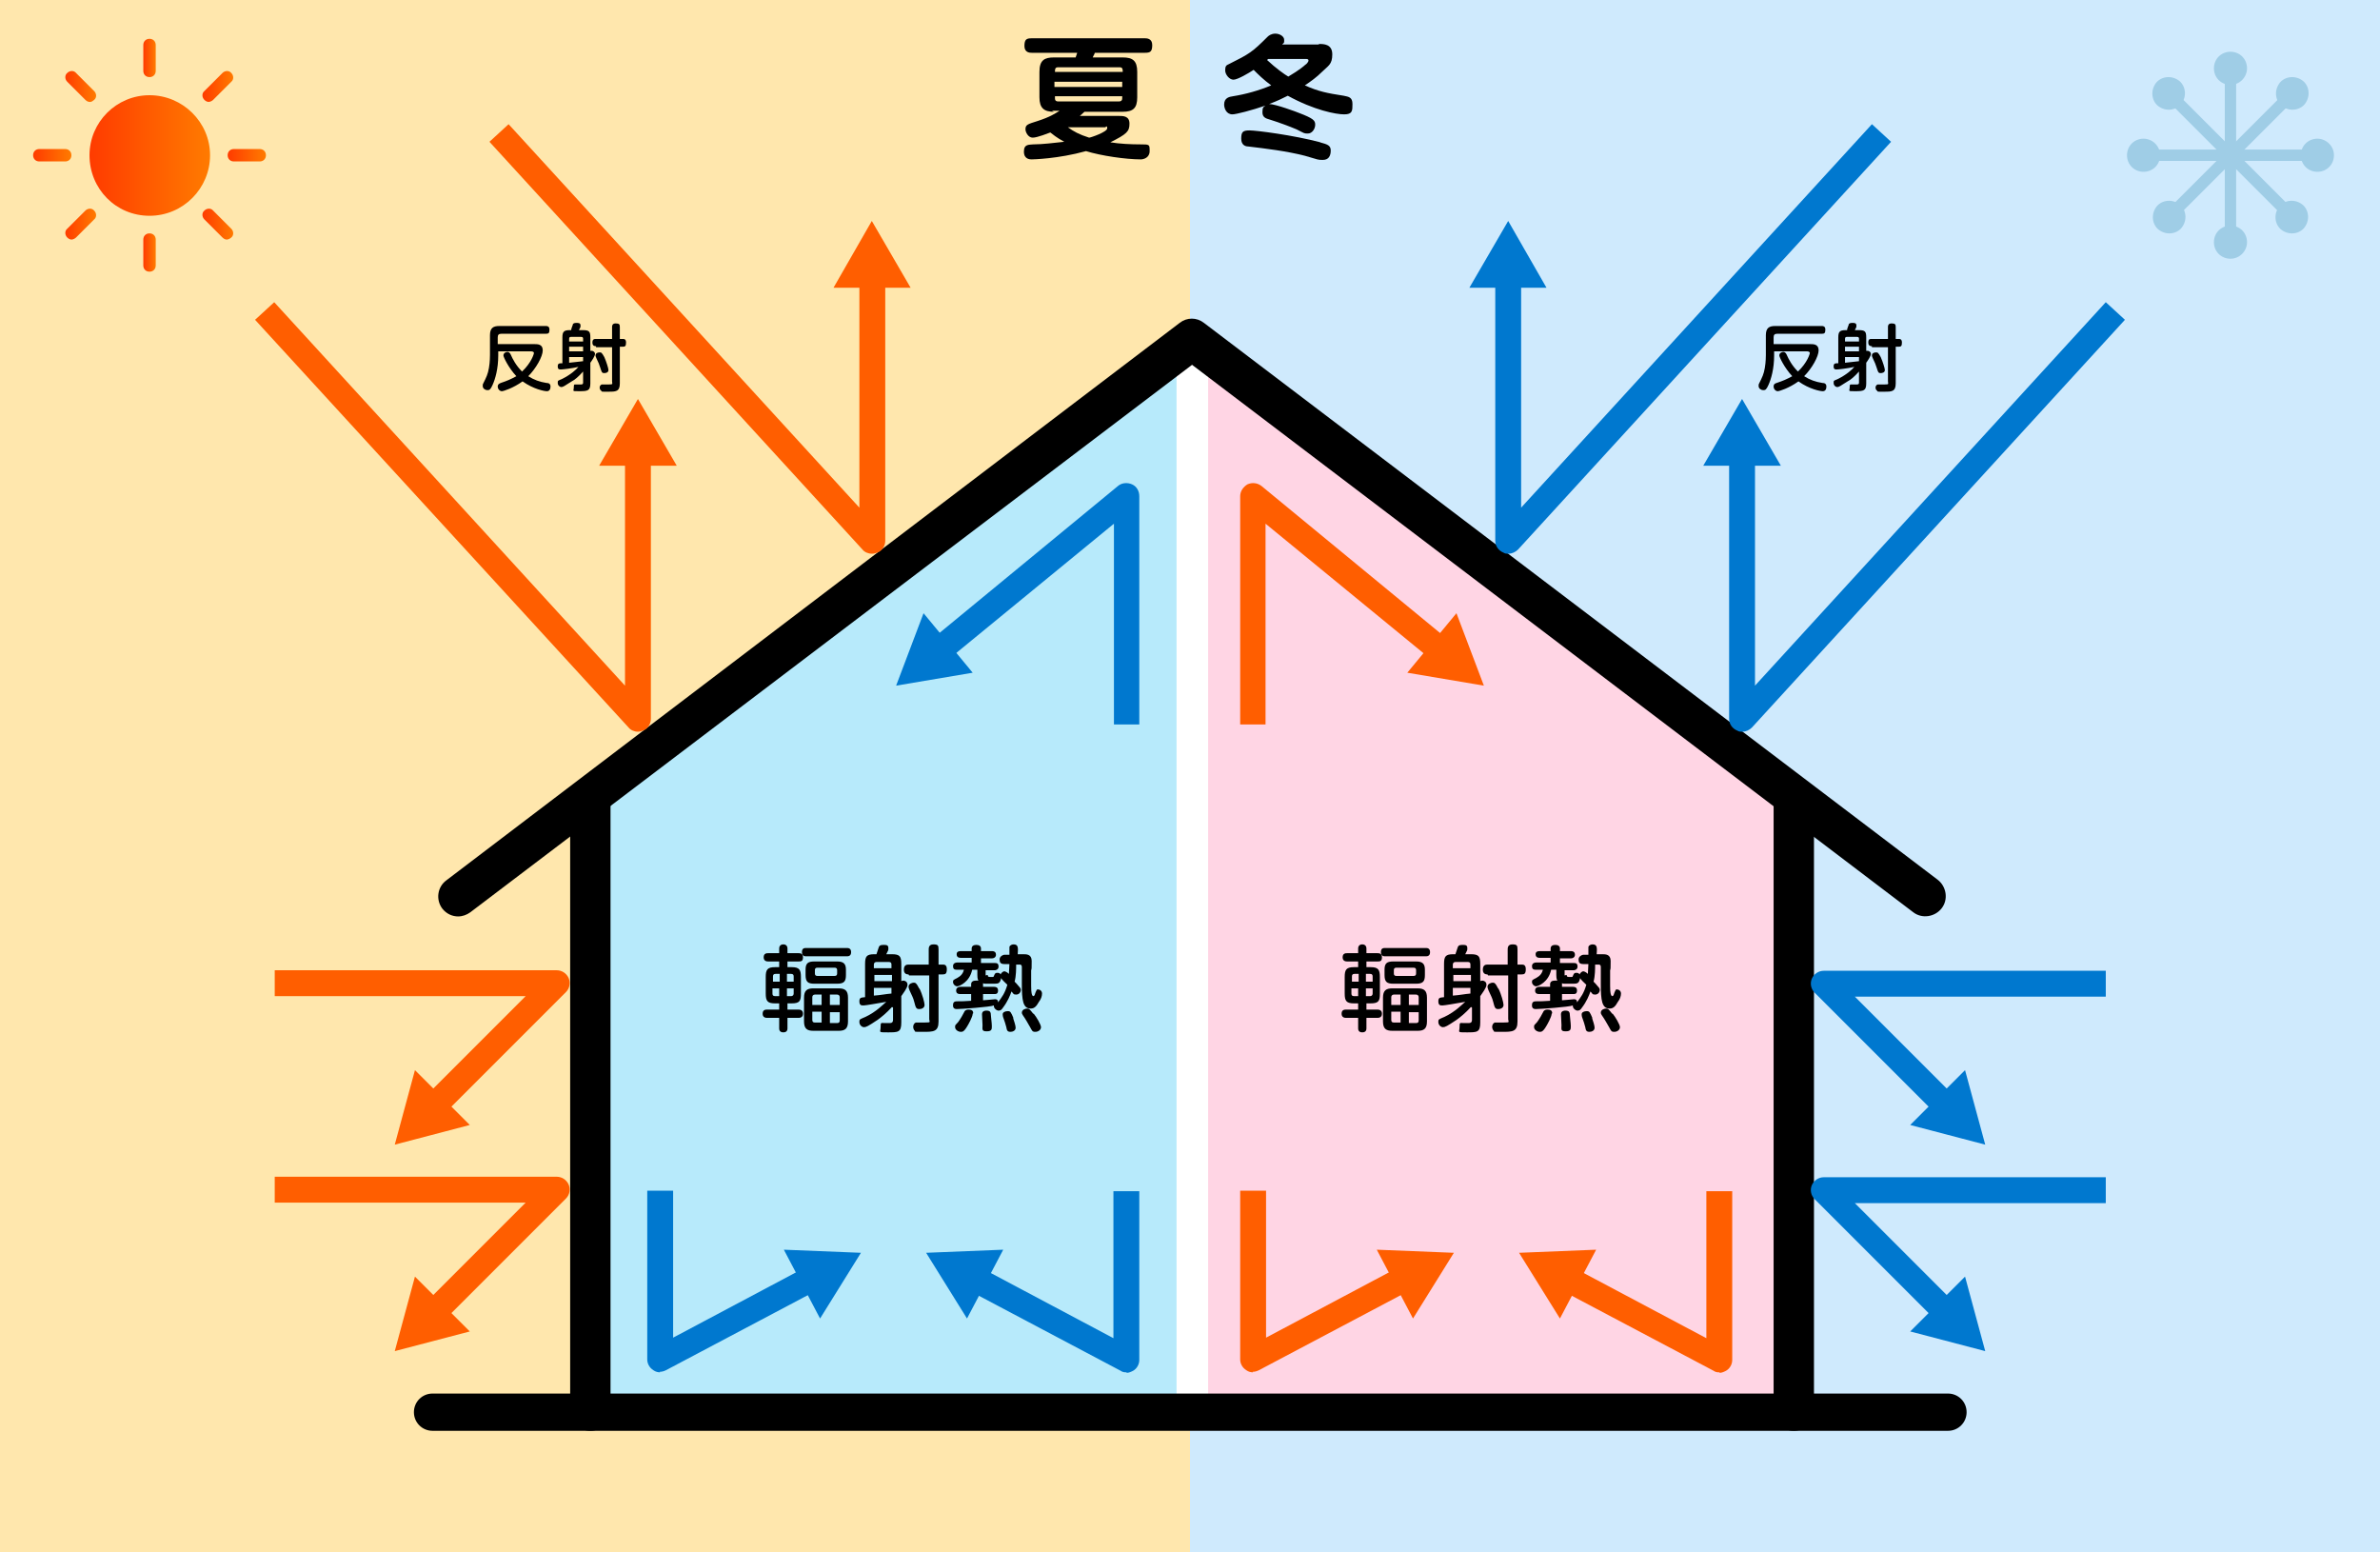
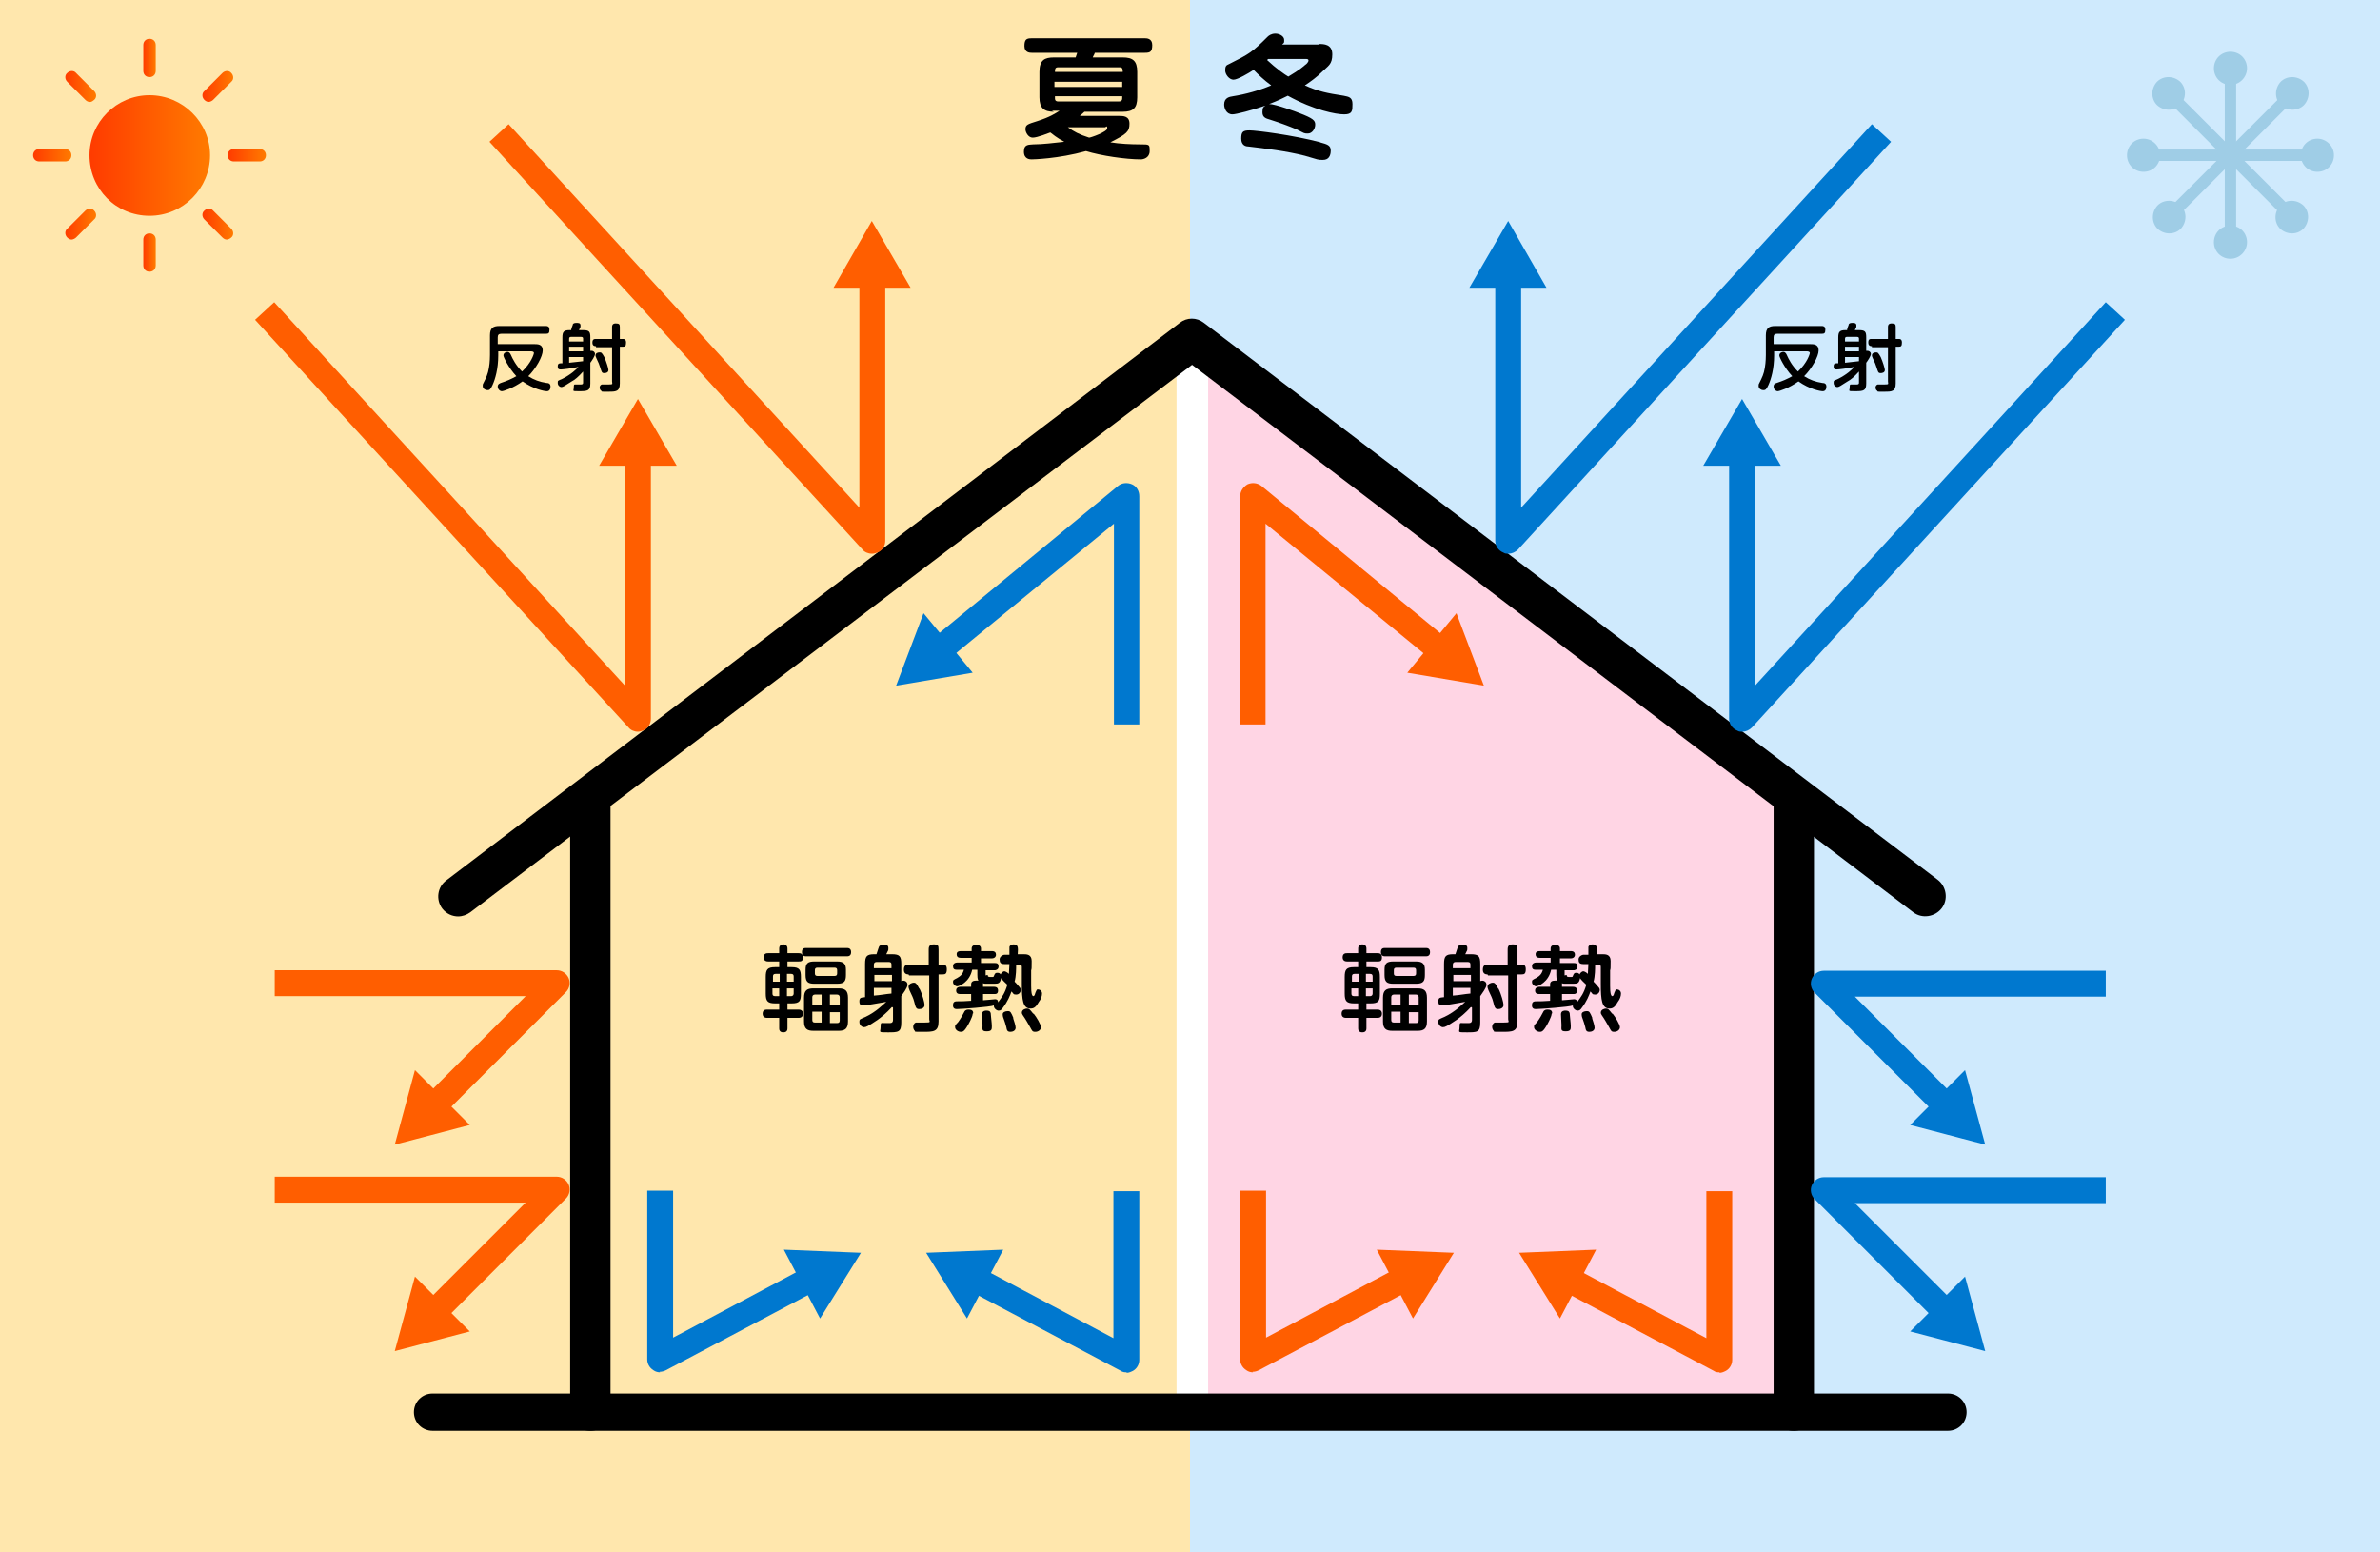
<svg xmlns="http://www.w3.org/2000/svg" xmlns:xlink="http://www.w3.org/1999/xlink" id="_レイヤー_1" data-name="レイヤー_1" version="1.1" viewBox="0 0 460 300">
  <rect x="0" y="0" width="460" height="300" fill="#333333" stroke="none" />
  <defs>
    <style>
      .st0 {
        fill: url(#linear-gradient2);
      }

      .st1 {
        fill: #fff;
      }

      .st2 {
        fill: url(#linear-gradient1);
      }

      .st3 {
        fill: url(#linear-gradient9);
      }

      .st4 {
        fill: url(#linear-gradient8);
      }

      .st5 {
        fill: #ffe7ad;
      }

      .st6 {
        fill: #9fcde6;
      }

      .st7 {
        fill: #cfeafd;
      }

      .st8 {
        fill: url(#linear-gradient7);
      }

      .st9 {
        fill: url(#linear-gradient4);
      }

      .st10 {
        fill: url(#linear-gradient5);
      }

      .st11 {
        fill: url(#linear-gradient3);
      }

      .st12 {
        fill: #0078cf;
      }

      .st13 {
        fill: url(#linear-gradient6);
      }

      .st14 {
        fill: url(#linear-gradient);
      }

      .st15 {
        fill: #ff5e00;
      }

      .st16 {
        fill: #b7eafb;
      }

      .st17 {
        fill: #ffd5e4;
      }
    </style>
    <linearGradient id="linear-gradient" x1="148.8" y1="169.1" x2="270.4" y2="169.1" gradientUnits="userSpaceOnUse">
      <stop offset="0" stop-color="#ff3b00" />
      <stop offset="1" stop-color="#ff7b00" />
    </linearGradient>
    <linearGradient id="linear-gradient1" x1="17.3" y1="30" x2="40.6" y2="30" xlink:href="#linear-gradient" />
    <linearGradient id="linear-gradient2" x1="27.7" y1="11.2" x2="30.1" y2="11.2" xlink:href="#linear-gradient" />
    <linearGradient id="linear-gradient3" x1="27.7" y1="48.8" x2="30.1" y2="48.8" xlink:href="#linear-gradient" />
    <linearGradient id="linear-gradient4" x1="44" y1="30" x2="51.4" y2="30" xlink:href="#linear-gradient" />
    <linearGradient id="linear-gradient5" x1="6.4" y1="30" x2="13.8" y2="30" xlink:href="#linear-gradient" />
    <linearGradient id="linear-gradient6" x1="39.2" y1="16.7" x2="45.2" y2="16.7" xlink:href="#linear-gradient" />
    <linearGradient id="linear-gradient7" x1="12.6" y1="43.3" x2="18.6" y2="43.3" xlink:href="#linear-gradient" />
    <linearGradient id="linear-gradient8" x1="39.2" y1="43.3" x2="45.2" y2="43.3" xlink:href="#linear-gradient" />
    <linearGradient id="linear-gradient9" x1="12.6" y1="16.7" x2="18.6" y2="16.7" xlink:href="#linear-gradient" />
  </defs>
  <rect class="st5" width="230" height="300" />
  <rect class="st7" x="230" width="230" height="300" />
  <g>
    <g>
      <g>
-         <polygon class="st16" points="230.4 65.5 114.1 156.8 114.1 272.2 230.9 272.2 230.9 65.9 230.4 65.5" />
        <polygon class="st14" points="346.4 154.7 345.3 154.7 230.9 65.9 230.9 272.2 346.4 272.2 346.4 154.7" />
        <polygon class="st17" points="346.4 154.7 345.3 154.7 230.9 65.9 230.9 272.2 346.4 272.2 346.4 154.7" />
        <rect class="st1" x="227.4" y="67.3" width="6.1" height="206" />
      </g>
      <g>
        <path d="M88.6,177.1c-1.2,0-2.3-.5-3.1-1.5-1.3-1.7-1-4.2.8-5.5L228,62.4c1.4-1.1,3.3-1.1,4.7,0l141.8,107.6c1.7,1.3,2.1,3.8.8,5.5-1.3,1.7-3.8,2.1-5.5.8l-139.4-105.8-139.5,105.8c-.7.5-1.5.8-2.4.8Z" />
        <path d="M114.1,276.5c-2.2,0-3.9-1.7-3.9-3.9v-117.2c0-2.2,1.7-3.9,3.9-3.9s3.9,1.7,3.9,3.9v117.2c0,2.2-1.7,3.9-3.9,3.9Z" />
        <path d="M346.7,276.5c-2.2,0-3.9-1.7-3.9-3.9v-117.2c0-2.2,1.7-3.9,3.9-3.9s3.9,1.7,3.9,3.9v117.2c0,2.2-1.7,3.9-3.9,3.9Z" />
      </g>
    </g>
    <path d="M376.4,276.5H83.6c-2,0-3.6-1.6-3.6-3.6s1.6-3.6,3.6-3.6h292.9c2,0,3.6,1.6,3.6,3.6s-1.6,3.6-3.6,3.6Z" />
  </g>
  <path d="M203.7,21.6c-1.9,0-2.8-.7-2.8-2.8v-4.9c0-2.3,1-2.8,2.8-2.8h4.2c.1-.3.2-.6.3-.9h-8.8c-.3,0-1.4,0-1.4-1.3s.4-1.5,1.4-1.5h21.9c.3,0,1.4,0,1.4,1.3s-.4,1.5-1.4,1.5h-9.7c-.1.4-.2.4-.4.9h5.8c1.9,0,2.8.6,2.8,2.8v4.9c0,2.1-.8,2.8-2.8,2.8h-7.4c-.5.5-.7.6-.9.8h7.5c.9,0,2.1,0,2.1,1.5s-.5,2-3.7,3.6c1.8.3,4,.4,5.8.4s1.8,0,1.8,1.3-1.2,1.6-1.7,1.6c-2.9,0-7.7-.7-10.6-1.6-5.4,1.5-10.3,1.6-10.5,1.6-.3,0-1.5,0-1.5-1.5s1-1.3,1.8-1.4c1.8,0,4.1-.3,6-.5-1.5-.8-2.3-1.5-2.7-1.8-.3.1-2.5,1-3.4,1s-1.4-1.1-1.4-1.6c0-.9.4-1,2.3-1.6,2.5-.8,3.5-1.5,4.3-2h-1.5ZM204.5,13c-.6,0-.6.4-.6.9h13.1c0-.5,0-.9-.6-.9h-11.8ZM216.9,15.8h-13.1v1h13.1v-1ZM203.9,18.6v.4c0,.5.3.6.6.6h11.8c.4,0,.6-.2.6-.6v-.4h-13.1ZM206.4,24.6c1.1.8,2.2,1.4,4.1,2,.3,0,3.5-1.1,3.5-1.8s-.3-.2-.4-.2h-7.2Z" />
  <path d="M255,8.5c.8,0,2.5,0,2.5,2s-.8,2.2-2,3.4c-1,1-2.1,1.8-3.3,2.6,2.7,1.2,4.3,1.5,7.5,2,1,.2,1.7.3,1.7,1.6s0,2-1.6,2-5.8-.8-10.9-3.6c-1,.5-2,1-3.6,1.6,1.2,0,5.5,1.6,5.7,1.7,2.9,1.1,3.2,1.5,3.2,2.3s-.6,1.7-1.4,1.7-.6,0-2.2-.8c-1.4-.6-3.6-1.4-5.2-1.9-.7-.2-1.4-.4-1.4-1.4s.2-1,.6-1.3c-2.6.9-5.7,1.7-6.4,1.7-1.2,0-1.6-1.2-1.6-1.9,0-1.3,1-1.5,1.7-1.6,2.5-.4,5-1.1,7.4-2.1-1.5-1.1-2.5-2.1-3.4-3-.9.6-3.1,1.9-3.9,1.9s-1.6-1-1.6-1.8.2-1,.7-1.2c4-2,4.5-2.3,7.5-5.3.2-.2.7-.6,1.5-.6s1.7.5,1.7,1.2,0,.5-.4.9h7ZM255.1,27.5c1.5.4,2.1.6,2.1,1.6s-.4,1.8-1.5,1.8-.7,0-3.5-.8c-3.5-.9-7.6-1.4-11-1.8-.4,0-1.3-.2-1.3-1.5s.3-1.6,1.6-1.6,8.4.9,13.7,2.3ZM245.1,11.4q-.1.1-.2.2c1.7,1.6,3.4,2.8,4.1,3.2,2.2-1.3,3.1-2.1,3.3-2.3.1,0,.6-.5.6-.8s-.3-.3-.4-.3h-7.4Z" />
  <g>
    <path class="st2" d="M17.3,30c0-6.4,5.2-11.6,11.6-11.6s11.7,5.2,11.7,11.6-5.2,11.7-11.7,11.7-11.6-5.2-11.6-11.7Z" />
    <g>
      <path class="st0" d="M28.9,14.9c-.7,0-1.2-.5-1.2-1.2v-5c0-.7.5-1.2,1.2-1.2s1.2.5,1.2,1.2v5c0,.7-.5,1.2-1.2,1.2Z" />
      <path class="st11" d="M28.9,52.5c-.7,0-1.2-.5-1.2-1.2v-5c0-.7.5-1.2,1.2-1.2s1.2.5,1.2,1.2v5c0,.7-.5,1.2-1.2,1.2Z" />
    </g>
    <g>
      <path class="st9" d="M50.2,31.2h-5c-.7,0-1.2-.5-1.2-1.2s.5-1.2,1.2-1.2h5c.7,0,1.2.5,1.2,1.2s-.5,1.2-1.2,1.2Z" />
      <path class="st10" d="M12.6,31.2h-5c-.7,0-1.2-.5-1.2-1.2s.5-1.2,1.2-1.2h5c.7,0,1.2.5,1.2,1.2s-.5,1.2-1.2,1.2Z" />
    </g>
    <g>
      <path class="st13" d="M40.4,19.7c-.3,0-.6-.1-.9-.4-.5-.5-.5-1.3,0-1.7l3.5-3.5c.5-.5,1.3-.5,1.7,0,.5.5.5,1.3,0,1.7l-3.5,3.5c-.2.2-.6.4-.9.4Z" />
      <path class="st8" d="M13.9,46.3c-.3,0-.6-.1-.9-.4-.5-.5-.5-1.3,0-1.7l3.5-3.5c.5-.5,1.3-.5,1.7,0,.5.5.5,1.3,0,1.7l-3.5,3.5c-.2.2-.6.4-.9.4Z" />
    </g>
    <g>
      <path class="st4" d="M43.9,46.3c-.3,0-.6-.1-.9-.4l-3.5-3.5c-.5-.5-.5-1.3,0-1.7.5-.5,1.3-.5,1.7,0l3.5,3.5c.5.5.5,1.3,0,1.7-.2.2-.6.4-.9.4Z" />
      <path class="st3" d="M17.4,19.7c-.3,0-.6-.1-.9-.4l-3.5-3.5c-.5-.5-.5-1.3,0-1.7.5-.5,1.3-.5,1.7,0l3.5,3.5c.5.5.5,1.3,0,1.7s-.6.4-.9.4Z" />
    </g>
  </g>
  <g>
    <path class="st15" d="M123.3,141.4c-.7,0-1.4-.3-1.8-.8L49.3,61.8l3.7-3.4,67.8,74.1v-44.7h5v51.1c0,1-.6,2-1.6,2.3-.3.1-.6.2-.9.2Z" />
    <polygon class="st15" points="130.8 90 123.3 77.1 115.8 90 130.8 90" />
  </g>
  <g>
    <path class="st15" d="M168.5,107c-.7,0-1.4-.3-1.8-.8L94.6,27.4l3.7-3.4,67.8,74.1v-44.7h5v51.1c0,1-.6,2-1.6,2.3-.3.1-.6.2-.9.2Z" />
    <polygon class="st15" points="176 55.6 168.5 42.7 161.1 55.6 176 55.6" />
  </g>
  <g>
    <path class="st15" d="M85.7,215.4l-3.5-3.5,19.4-19.4h-48.5v-5h54.5c1,0,1.9.6,2.3,1.5.4.9.2,2-.5,2.7l-23.6,23.6Z" />
    <polygon class="st15" points="80.2 206.8 76.3 221.2 90.8 217.4 80.2 206.8" />
  </g>
  <g>
    <path class="st15" d="M85.7,255.3l-3.5-3.5,19.4-19.4h-48.5v-5h54.5c1,0,1.9.6,2.3,1.5.4.9.2,2-.5,2.7l-23.6,23.6Z" />
    <polygon class="st15" points="80.2 246.7 76.3 261.1 90.8 257.3 80.2 246.7" />
  </g>
  <g>
    <path class="st12" d="M127.6,265.2c-.4,0-.9-.1-1.3-.4-.8-.5-1.2-1.3-1.2-2.1v-32.6h5v28.4l25.6-13.6,2.3,4.4-29.3,15.5c-.4.2-.8.3-1.2.3Z" />
    <polygon class="st12" points="158.5 254.8 166.4 242.1 151.5 241.5 158.5 254.8" />
  </g>
  <g>
    <path class="st12" d="M217.8,265.2c-.4,0-.8,0-1.2-.3l-29.3-15.5,2.3-4.4,25.6,13.6v-28.4h5v32.6c0,.9-.5,1.7-1.2,2.1-.4.2-.8.4-1.3.4Z" />
    <polygon class="st12" points="193.9 241.5 179 242.1 186.9 254.8 193.9 241.5" />
  </g>
  <g>
    <path class="st12" d="M220.3,140h-5v-38.8l-32.2,26.4-3.2-3.9,36.2-29.8c.7-.6,1.8-.7,2.7-.3.9.4,1.4,1.3,1.4,2.3v44.1Z" />
    <polygon class="st12" points="178.5 118.5 173.2 132.5 188 130 178.5 118.5" />
  </g>
  <g>
    <path class="st12" d="M336.7,141.4c-.3,0-.6,0-.9-.2-1-.4-1.6-1.3-1.6-2.3v-51.1h5v44.7l67.8-74.1,3.7,3.4-72.1,78.8c-.5.5-1.2.8-1.8.8Z" />
    <polygon class="st12" points="344.2 90 336.7 77.1 329.2 90 344.2 90" />
  </g>
  <g>
    <path class="st12" d="M291.5,107c-.3,0-.6,0-.9-.2-1-.4-1.6-1.3-1.6-2.3v-51.1h5v44.7l67.8-74.1,3.7,3.4-72.1,78.8c-.5.5-1.2.8-1.8.8Z" />
    <polygon class="st12" points="298.9 55.6 291.5 42.7 284 55.6 298.9 55.6" />
  </g>
  <g>
    <path class="st12" d="M374.3,215.4l-23.6-23.6c-.7-.7-.9-1.8-.5-2.7.4-.9,1.3-1.5,2.3-1.5h54.5v5h-48.5l19.4,19.4-3.5,3.5Z" />
    <polygon class="st12" points="369.2 217.4 383.7 221.2 379.8 206.8 369.2 217.4" />
  </g>
  <g>
    <path class="st12" d="M374.3,255.3l-23.6-23.6c-.7-.7-.9-1.8-.5-2.7.4-.9,1.3-1.5,2.3-1.5h54.5v5h-48.5l19.4,19.4-3.5,3.5Z" />
    <polygon class="st12" points="369.2 257.3 383.7 261.1 379.8 246.7 369.2 257.3" />
  </g>
  <g>
    <path class="st15" d="M332.4,265.2c-.4,0-.8,0-1.2-.3l-29.3-15.5,2.3-4.4,25.6,13.6v-28.4h5v32.6c0,.9-.5,1.7-1.2,2.1-.4.2-.8.4-1.3.4Z" />
    <polygon class="st15" points="308.5 241.5 293.6 242.1 301.5 254.8 308.5 241.5" />
  </g>
  <g>
    <path class="st15" d="M242.2,265.2c-.4,0-.9-.1-1.3-.4-.8-.5-1.2-1.3-1.2-2.1v-32.6h5v28.4l25.6-13.6,2.3,4.4-29.3,15.5c-.4.2-.8.3-1.2.3Z" />
    <polygon class="st15" points="273.1 254.8 281 242.1 266.1 241.5 273.1 254.8" />
  </g>
  <g>
    <path class="st15" d="M244.7,140h-5v-44.1c0-1,.6-1.8,1.4-2.3.9-.4,1.9-.3,2.7.3l36.2,29.8-3.2,3.9-32.2-26.4v38.8Z" />
    <polygon class="st15" points="272 130 286.8 132.5 281.5 118.5 272 130" />
  </g>
  <g>
    <g>
      <path class="st6" d="M431.1,46.8c-.6,0-1.1-.5-1.1-1.1V14.6c0-.6.5-1.1,1.1-1.1s1.1.5,1.1,1.1v31c0,.6-.5,1.1-1.1,1.1Z" />
      <path class="st6" d="M434.3,13.2c0,1.7-1.4,3.2-3.2,3.2s-3.2-1.4-3.2-3.2,1.4-3.2,3.2-3.2,3.2,1.4,3.2,3.2Z" />
      <path class="st6" d="M434.3,46.8c0,1.7-1.4,3.2-3.2,3.2s-3.2-1.4-3.2-3.2,1.4-3.2,3.2-3.2,3.2,1.4,3.2,3.2Z" />
    </g>
    <g>
      <path class="st6" d="M442.2,42.2c-.3,0-.6-.1-.8-.3l-21.9-21.9c-.4-.4-.4-1.2,0-1.6.4-.4,1.2-.4,1.6,0l21.9,21.9c.4.4.4,1.2,0,1.6-.2.2-.5.3-.8.3Z" />
      <path class="st6" d="M421.4,15.8c1.2,1.2,1.2,3.2,0,4.5-1.2,1.2-3.2,1.2-4.5,0-1.2-1.2-1.2-3.2,0-4.5,1.2-1.2,3.2-1.2,4.5,0Z" />
      <path class="st6" d="M445.2,39.7c1.2,1.2,1.2,3.2,0,4.5-1.2,1.2-3.2,1.2-4.5,0-1.2-1.2-1.2-3.2,0-4.5,1.2-1.2,3.2-1.2,4.5,0Z" />
    </g>
    <g>
      <path class="st6" d="M446.7,31.1h-31c-.6,0-1.1-.5-1.1-1.1s.5-1.1,1.1-1.1h31c.6,0,1.1.5,1.1,1.1s-.5,1.1-1.1,1.1Z" />
      <path class="st6" d="M414.3,26.8c1.7,0,3.2,1.4,3.2,3.2s-1.4,3.2-3.2,3.2-3.2-1.4-3.2-3.2,1.4-3.2,3.2-3.2Z" />
      <path class="st6" d="M447.9,26.8c1.7,0,3.2,1.4,3.2,3.2s-1.4,3.2-3.2,3.2-3.2-1.4-3.2-3.2,1.4-3.2,3.2-3.2Z" />
    </g>
    <g>
      <path class="st6" d="M420.2,42c-.3,0-.6-.1-.8-.3-.4-.4-.4-1.2,0-1.6l21.9-21.9c.4-.4,1.2-.4,1.6,0,.4.4.4,1.2,0,1.6l-21.9,21.9c-.2.2-.5.3-.8.3Z" />
      <path class="st6" d="M417,39.7c1.2-1.2,3.2-1.2,4.5,0,1.2,1.2,1.2,3.2,0,4.5-1.2,1.2-3.2,1.2-4.5,0-1.2-1.2-1.2-3.2,0-4.5Z" />
      <path class="st6" d="M440.8,15.8c1.2-1.2,3.2-1.2,4.5,0,1.2,1.2,1.2,3.2,0,4.5-1.2,1.2-3.2,1.2-4.5,0-1.2-1.2-1.2-3.2,0-4.5Z" />
    </g>
  </g>
  <g>
    <path d="M152.2,195.1h2.1c.2,0,.9,0,.9.8s-.7.8-.9.8h-2.1v2c0,.2,0,.8-.8.8s-.8-.6-.8-.8v-2h-2.3c-.2,0-.9,0-.9-.8s.6-.8.9-.8h2.3v-1.2h-.8c-1.5,0-1.8-.5-1.8-1.9v-3.2c0-1.4.3-1.9,1.8-1.9h.8v-1.1h-2.1c-.2,0-.9,0-.9-.8s.6-.8.9-.8h2.1v-.9c0-.5.3-.8.8-.8s.8.3.8.8v.9h2.1c.3,0,.9,0,.9.8s-.4.8-.9.8h-2.1v1.1h.8c1.5,0,1.8.5,1.8,1.9v3.2c0,1.4-.2,1.9-1.8,1.9h-.8v1.2ZM149.4,189.7h1.3v-1.5h-.8c-.4,0-.5.2-.5.5v1ZM150.6,192.5v-1.5h-1.3v1c0,.3.1.5.5.5h.8ZM153.4,189.7v-1c0-.3-.1-.5-.5-.5h-.8v1.5h1.3ZM153.4,191h-1.3v1.5h.8c.4,0,.5-.3.5-.5v-1ZM155.8,184.8c-.2,0-.8,0-.8-.8s.5-.8.8-.8h7.9c.2,0,.8,0,.8.8s-.6.8-.8.8h-7.9ZM163.9,197.4c0,1.4-.6,1.8-1.8,1.8h-4.9c-1.2,0-1.8-.4-1.8-1.8v-4.6c0-1.4.6-1.8,1.8-1.8h4.9c1.2,0,1.8.4,1.8,1.8v4.6ZM163.5,188.4c0,1.2-.3,1.7-1.7,1.7h-4.4c-1.3,0-1.7-.4-1.7-1.7v-1c0-1.2.4-1.6,1.7-1.6h4.4c1.3,0,1.7.5,1.7,1.6v1ZM157,194.2h1.8v-2h-1.3c-.3,0-.5.2-.5.5v1.5ZM157,195.5v1.6c0,.4.2.5.5.5h1.3v-2.1h-1.8ZM161.8,187.5c0-.3-.1-.5-.5-.5h-3.3c-.4,0-.5.2-.5.5v.6c0,.3.1.5.5.5h3.3c.4,0,.5-.2.5-.5v-.6ZM162.3,194.2v-1.5c0-.3-.2-.5-.5-.5h-1.4v2h1.9ZM160.4,197.7h1.4c.3,0,.5-.1.5-.5v-1.6h-1.9v2.1Z" />
    <path d="M172.4,194.6c-1.1,1.2-2.1,2-2.8,2.5-1.8,1.2-2.2,1.4-2.6,1.4s-.9-.4-.9-1,.1-.5,1.2-1c2.1-1,3.4-2.4,4-2.9-1.7.3-4,.7-4.4.7s-.8,0-.8-.8.4-.7,1.1-.8v-6.4c0-1.5.3-1.9,1.8-1.9h.4c.1-.3.3-.9.4-1.2.1-.4.3-.6.9-.6s1,0,1,.6,0,.3-.4,1.2h1.1c1.5,0,1.8.4,1.8,1.9v3.3c0,0,.2-.1.4-.1.3,0,.8.2.8.8s-.8,1.6-1.2,2.2v5.1c0,1.9-.6,1.9-2.6,1.9s-1.4,0-1.4-1,.1-.8.7-.8c.2,0,.9,0,1.1,0,.5,0,.6-.3.6-.6v-2.4ZM168.9,187.1h3.4v-.7c0-.3-.1-.5-.5-.5h-2.4c-.3,0-.5.2-.5.5v.7ZM172.4,188.4h-3.4v1.2h3.4v-1.2ZM168.9,192.4c1.4-.1,2.2-.3,3.4-.4v-1.1h-3.4v1.5ZM175.6,188.3c-.2,0-.9,0-.9-.9s.5-1,.9-1h3.9v-2.9c0-.3,0-1,.9-1s1,.2,1,1v2.9h.8c.3,0,.8,0,.8.9s-.3,1-.8,1h-.8v9.1c0,2-1,2-3,2s-1.4,0-1.6-.2c-.2-.2-.3-.5-.3-.8s.2-.7.5-.8c0,0,.3,0,1.7,0s.9-.1.9-.7v-8.4h-3.9ZM177.7,191c.6,1.2,1,2.8,1,3.2,0,.6-.6.8-1,.8-.6,0-.7-.2-1-1.4-.2-.8-.4-1.1-.9-2.2-.1-.3-.2-.5-.2-.7,0-.6.7-.8,1-.8s.5,0,1.1,1.2Z" />
    <path d="M190.9,188.4c0,.4.2.4.7.4s.4,0,.5-.2c.2-.5.3-.6.6-.6s.5,0,.7.3c.1-.3.5-.6.7-.6s.6.2.9.5c0-.6.1-1.3.1-1.9h-1c-.7,0-.9-.3-.9-.9s.7-.9.9-.9h1c0-.5,0-1.3,0-1.5.1-.4.6-.5.8-.5.9,0,.9.6.8,1.9h1.1c.6,0,1.6,0,1.6,1.3s0,1.6-.1,1.8c0,1.1,0,2.6,0,3s0,1.4.2,1.8c0,0,.1.2.2.2.2,0,.3-.2.4-.6.3-.7.3-.7.5-.7.4,0,.8.3.8.8s-.2,1.1-.6,1.6c-.5.9-.9,1.3-1.6,1.3-1.5,0-1.7-1.6-1.7-4.8s0-1.9,0-2.5c0,0,0-.7,0-.7,0-.5-.3-.5-.4-.5h-.7c0,.8,0,2.2-.3,3.3.3.3.4.4.9,1,.2.2.3.4.3.6,0,.4-.3.9-.9.9s-.5-.2-.9-.6c-.3.8-.7,1.9-1.7,3.2-.2.3-.4.5-.8.5s-1-.5-.9-1c-.7.3-6.4.7-7.2.7s-.7-.7-.7-.8c0-.7.5-.7.9-.7.6,0,1.5,0,2.6-.1v-1.3h-2.1c-.4,0-.8-.1-.8-.7s.6-.7.8-.7h2.1v-.5c0-.5.4-.7.9-.7s.4,0,.5,0c-.2-.3-.2-.9-.2-1.1v-1h-1c-.5,2.4-2.5,3.2-2.9,3.2s-.8-.4-.8-.8,0-.4.8-.8c.7-.4,1.1-.8,1.3-1.6h-1.4c-.5,0-.7-.2-.7-.7s.4-.7.8-.7h2.8v-.9h-2.1c-.7,0-.8-.4-.8-.7,0-.5.4-.6.8-.6h2.1v-.5c0-.5.4-.7.9-.7s.9.2.9.7v.5h2.1c.6,0,.8.3.8.7s-.3.7-.8.7h-2.1v.9h2.7c.4,0,.7.1.7.7s-.6.7-.7.7h-1.8v1ZM188,195.9c0,.6-.9,2.2-1.1,2.5-.6,1-.9,1-1.2,1-.5,0-1.1-.4-1.1-.9s0-.3.6-1c.5-.7.9-1.4,1.2-2,0-.1.3-.4.7-.4s1,0,1,.7ZM191.5,196c0,.3.2,1.7.2,2.3s0,1-1,1-.8-.4-.8-1.2c0-.3-.1-1.8-.1-2.1,0-.7.7-.7.8-.7.4,0,.8,0,.9.6ZM190,190.7h2.1c.2,0,.8,0,.8.7s-.4.7-.8.7h-2.1v1.2c.4,0,2.1-.2,2.3-.2s.6,0,.6.6c.8-1.1,1.3-1.7,1.8-3.4-.3-.3-1.1-1-1.2-1.3-.2,1-.5,1.1-1.3,1.1s-1.3,0-1.6,0c-.2,0-.4,0-.6-.1,0,0,0,.1,0,.3v.5ZM195.8,196.7c.2.6.5,1.5.5,1.9,0,.6-.6.8-1,.8-.6,0-.7-.3-.8-.9-.2-.7-.3-1.1-.5-1.6-.2-.5-.2-.7-.2-.9,0-.4.5-.6,1-.6s.6.2,1.1,1.4ZM199.8,195.9c.5.6,1.4,2.1,1.4,2.6s-.5.9-1.1.9-.6-.2-1-.9c-.4-.7-.9-1.6-1.4-2.3-.1-.2-.2-.3-.2-.5,0-.6.7-.8,1-.8.4,0,.5.1,1.2,1Z" />
  </g>
  <g>
    <path d="M96.3,67.7v1c0,2.6-.6,4.6-1.1,5.7-.4.9-.6,1-1,1s-.9-.3-.9-.8,0-.2.1-.5c.6-1.2.9-1.8,1.1-3,.2-1.1.2-2.4.2-2.5v-3.8c0-1.4.6-1.8,1.8-1.8h9c.2,0,.7,0,.7.7s-.2.8-.7.8h-8.6c-.5,0-.7.2-.7.7v1.3h7.1c.6,0,1.6,0,1.6,1.2s-1.3,3.5-2.8,5c1.1.7,2.2,1.1,3.5,1.3.5,0,.8.2.8.7s-.2.9-.7.9-2.6-.4-4.7-1.9c-1.8,1.3-3.7,1.9-4,1.9-.4,0-.8-.4-.8-.9s.4-.6.6-.7c1.2-.4,1.9-.7,3-1.3-1.5-1.6-2.5-3.7-2.5-4,0-.5.5-.7.8-.7s.5.3.6.5c.4.9,1,2.1,2.2,3.3,1.8-1.7,2.3-3.4,2.3-3.6s-.3-.3-.5-.3h-6.5Z" />
    <path d="M112.7,71.8c-.9,1-1.6,1.6-2.2,1.9-1.4.9-1.7,1.1-2,1.1s-.7-.3-.7-.8,0-.4.9-.8c1.6-.8,2.7-1.8,3.1-2.3-1.3.3-3.1.5-3.4.5s-.6,0-.6-.6.3-.6.9-.6v-5c0-1.1.3-1.4,1.4-1.4h.3c0-.3.2-.7.3-1,0-.3.3-.4.7-.4s.8,0,.8.5,0,.2-.3.9h.8c1.2,0,1.4.3,1.4,1.4v2.6c0,0,.1,0,.3,0,.2,0,.6.2.6.6s-.6,1.3-.9,1.7v4c0,1.4-.5,1.5-2.1,1.5s-1.1,0-1.1-.7.1-.6.5-.6c.1,0,.7,0,.9,0,.4,0,.4-.2.4-.4v-1.9ZM110,66h2.7v-.5c0-.2,0-.4-.4-.4h-1.9c-.3,0-.4.1-.4.4v.5ZM112.7,67h-2.7v.9h2.7v-.9ZM110,70.1c1.1-.1,1.7-.2,2.7-.3v-.8h-2.7v1.2ZM115.2,66.9c-.2,0-.7,0-.7-.7s.4-.7.7-.7h3.1v-2.3c0-.2,0-.7.7-.7s.8.2.8.7v2.3h.6c.2,0,.6,0,.6.7s-.2.8-.6.8h-.6v7.1c0,1.6-.8,1.6-2.3,1.6s-1.1,0-1.3-.2c-.2-.1-.3-.4-.3-.6s.1-.5.4-.6c0,0,.3,0,1.3,0s.7-.1.7-.6v-6.6h-3.1ZM116.8,69c.4.9.8,2.2.8,2.5,0,.5-.5.6-.8.6-.5,0-.5-.2-.8-1.1-.2-.6-.3-.9-.7-1.7-.1-.3-.2-.4-.2-.6,0-.5.5-.6.8-.6s.4,0,.9.9Z" />
  </g>
  <g>
    <path d="M342.9,67.7v1c0,2.6-.6,4.6-1.1,5.7-.4.9-.6,1-1,1s-.9-.3-.9-.8,0-.2.1-.5c.6-1.2.9-1.8,1.1-3,.2-1.1.2-2.4.2-2.5v-3.8c0-1.4.6-1.8,1.8-1.8h9c.2,0,.7,0,.7.7s-.2.8-.7.8h-8.6c-.5,0-.7.2-.7.7v1.3h7.1c.6,0,1.6,0,1.6,1.2s-1.3,3.5-2.8,5c1.1.7,2.2,1.1,3.5,1.3.5,0,.8.2.8.7s-.2.9-.7.9-2.6-.4-4.7-1.9c-1.8,1.3-3.7,1.9-4,1.9-.4,0-.8-.4-.8-.9s.3-.6.6-.7c1.2-.4,1.9-.7,3-1.3-1.5-1.6-2.5-3.7-2.5-4,0-.5.5-.7.8-.7s.5.3.6.5c.4.9,1,2.1,2.2,3.3,1.8-1.7,2.3-3.4,2.3-3.6s-.3-.3-.5-.3h-6.5Z" />
    <path d="M359.3,71.8c-.9,1-1.6,1.6-2.2,1.9-1.4.9-1.7,1.1-2,1.1s-.7-.3-.7-.8,0-.4.9-.8c1.6-.8,2.7-1.8,3.1-2.3-1.3.3-3.1.5-3.4.5s-.6,0-.6-.6.3-.6.9-.6v-5c0-1.1.3-1.4,1.4-1.4h.3c0-.3.2-.7.3-1,0-.3.3-.4.7-.4s.8,0,.8.5,0,.2-.3.9h.8c1.2,0,1.4.3,1.4,1.4v2.6c0,0,.1,0,.3,0,.2,0,.6.2.6.6s-.6,1.3-.9,1.7v4c0,1.4-.5,1.5-2.1,1.5s-1.1,0-1.1-.7.1-.6.5-.6c.1,0,.7,0,.9,0,.4,0,.4-.2.4-.4v-1.9ZM356.6,66h2.7v-.5c0-.2,0-.4-.4-.4h-1.9c-.3,0-.4.1-.4.4v.5ZM359.3,67h-2.7v.9h2.7v-.9ZM356.6,70.1c1-.1,1.7-.2,2.7-.3v-.8h-2.7v1.2ZM361.8,66.9c-.2,0-.7,0-.7-.7s.3-.7.7-.7h3.1v-2.3c0-.2,0-.7.7-.7s.8.2.8.7v2.3h.6c.2,0,.6,0,.6.7s-.2.8-.6.8h-.6v7.1c0,1.6-.8,1.6-2.3,1.6s-1.1,0-1.3-.2c-.2-.1-.3-.4-.3-.6s.1-.5.4-.6c0,0,.3,0,1.3,0s.7-.1.7-.6v-6.6h-3.1ZM363.5,69c.4.9.8,2.2.8,2.5,0,.5-.5.6-.8.6-.5,0-.5-.2-.8-1.1-.2-.6-.3-.9-.7-1.7-.1-.3-.2-.4-.2-.6,0-.5.5-.6.8-.6s.4,0,.9.9Z" />
  </g>
  <g>
    <path d="M264.1,195.1h2.1c.2,0,.9,0,.9.8s-.7.8-.9.8h-2.1v2c0,.2,0,.8-.8.8s-.8-.6-.8-.8v-2h-2.3c-.2,0-.9,0-.9-.8s.6-.8.9-.8h2.3v-1.2h-.8c-1.5,0-1.8-.5-1.8-1.9v-3.2c0-1.4.3-1.9,1.8-1.9h.8v-1.1h-2.1c-.2,0-.9,0-.9-.8s.6-.8.9-.8h2.1v-.9c0-.5.3-.8.8-.8s.8.3.8.8v.9h2.1c.3,0,.9,0,.9.8s-.4.8-.9.8h-2.1v1.1h.8c1.5,0,1.8.5,1.8,1.9v3.2c0,1.4-.2,1.9-1.8,1.9h-.8v1.2ZM261.3,189.7h1.3v-1.5h-.8c-.4,0-.5.2-.5.5v1ZM262.5,192.5v-1.5h-1.3v1c0,.3.1.5.5.5h.8ZM265.3,189.7v-1c0-.3-.1-.5-.5-.5h-.8v1.5h1.3ZM265.3,191h-1.3v1.5h.8c.4,0,.5-.3.5-.5v-1ZM267.7,184.8c-.2,0-.8,0-.8-.8s.5-.8.8-.8h7.9c.2,0,.8,0,.8.8s-.6.8-.8.8h-7.9ZM275.8,197.4c0,1.4-.6,1.8-1.8,1.8h-4.9c-1.2,0-1.8-.4-1.8-1.8v-4.6c0-1.4.6-1.8,1.8-1.8h4.9c1.2,0,1.8.4,1.8,1.8v4.6ZM275.4,188.4c0,1.2-.3,1.7-1.7,1.7h-4.4c-1.3,0-1.7-.4-1.7-1.7v-1c0-1.2.4-1.6,1.7-1.6h4.4c1.3,0,1.7.5,1.7,1.6v1ZM268.9,194.2h1.8v-2h-1.3c-.3,0-.5.2-.5.5v1.5ZM268.9,195.5v1.6c0,.4.2.5.5.5h1.3v-2.1h-1.8ZM273.7,187.5c0-.3-.1-.5-.5-.5h-3.3c-.4,0-.5.2-.5.5v.6c0,.3.1.5.5.5h3.3c.4,0,.5-.2.5-.5v-.6ZM274.2,194.2v-1.5c0-.3-.2-.5-.5-.5h-1.4v2h1.9ZM272.3,197.7h1.4c.3,0,.5-.1.5-.5v-1.6h-1.9v2.1Z" />
    <path d="M284.3,194.6c-1.1,1.2-2.1,2-2.8,2.5-1.8,1.2-2.2,1.4-2.6,1.4s-.9-.4-.9-1,.1-.5,1.2-1c2.1-1,3.4-2.4,4-2.9-1.7.3-4,.7-4.4.7s-.8,0-.8-.8.4-.7,1.1-.8v-6.4c0-1.5.3-1.9,1.8-1.9h.4c.1-.3.3-.9.4-1.2.1-.4.3-.6.9-.6s1,0,1,.6,0,.3-.4,1.2h1.1c1.5,0,1.8.4,1.8,1.9v3.3c0,0,.2-.1.4-.1.3,0,.8.2.8.8s-.8,1.6-1.2,2.2v5.1c0,1.9-.6,1.9-2.6,1.9s-1.4,0-1.4-1,.1-.8.7-.8c.2,0,.9,0,1.1,0,.5,0,.6-.3.6-.6v-2.4ZM280.8,187.1h3.4v-.7c0-.3-.1-.5-.5-.5h-2.4c-.3,0-.5.2-.5.5v.7ZM284.3,188.4h-3.4v1.2h3.4v-1.2ZM280.8,192.4c1.4-.1,2.2-.3,3.4-.4v-1.1h-3.4v1.5ZM287.5,188.3c-.2,0-.9,0-.9-.9s.5-1,.9-1h3.9v-2.9c0-.3,0-1,.9-1s1,.2,1,1v2.9h.8c.3,0,.8,0,.8.9s-.3,1-.8,1h-.8v9.1c0,2-1,2-3,2s-1.4,0-1.6-.2c-.2-.2-.3-.5-.3-.8s.2-.7.5-.8c0,0,.3,0,1.7,0s.9-.1.9-.7v-8.4h-3.9ZM289.6,191c.6,1.2,1,2.8,1,3.2,0,.6-.6.8-1,.8-.6,0-.7-.2-1-1.4-.2-.8-.4-1.1-.9-2.2-.1-.3-.2-.5-.2-.7,0-.6.7-.8,1-.8s.5,0,1.1,1.2Z" />
    <path d="M302.8,188.4c0,.4.2.4.7.4s.4,0,.5-.2c.2-.5.3-.6.6-.6s.5,0,.7.3c.1-.3.5-.6.7-.6s.6.2.9.5c0-.6.1-1.3.1-1.9h-1c-.7,0-.9-.3-.9-.9s.7-.9.9-.9h1c0-.5,0-1.3,0-1.5.1-.4.6-.5.8-.5.9,0,.9.6.8,1.9h1.1c.6,0,1.6,0,1.6,1.3s0,1.6-.1,1.8c0,1.1,0,2.6,0,3s0,1.4.2,1.8c0,0,.1.2.2.2.2,0,.3-.2.4-.6.3-.7.3-.7.5-.7.4,0,.8.3.8.8s-.2,1.1-.6,1.6c-.5.9-.9,1.3-1.6,1.3-1.5,0-1.7-1.6-1.7-4.8s0-1.9,0-2.5c0,0,0-.7,0-.7,0-.5-.3-.5-.4-.5h-.7c0,.8,0,2.2-.3,3.3.3.3.4.4.9,1,.2.2.3.4.3.6,0,.4-.3.9-.9.9s-.5-.2-.9-.6c-.3.8-.7,1.9-1.7,3.2-.2.3-.4.5-.8.5s-1-.5-.9-1c-.7.3-6.4.7-7.2.7s-.7-.7-.7-.8c0-.7.5-.7.9-.7.6,0,1.5,0,2.6-.1v-1.3h-2.1c-.4,0-.8-.1-.8-.7s.6-.7.8-.7h2.1v-.5c0-.5.4-.7.9-.7s.4,0,.5,0c-.2-.3-.2-.9-.2-1.1v-1h-1c-.5,2.4-2.5,3.2-2.9,3.2s-.8-.4-.8-.8,0-.4.8-.8c.7-.4,1.1-.8,1.3-1.6h-1.4c-.5,0-.7-.2-.7-.7s.4-.7.8-.7h2.8v-.9h-2.1c-.7,0-.8-.4-.8-.7,0-.5.4-.6.8-.6h2.1v-.5c0-.5.4-.7.9-.7s.9.2.9.7v.5h2.1c.6,0,.8.3.8.7s-.3.7-.8.7h-2.1v.9h2.7c.4,0,.7.1.7.7s-.6.7-.7.7h-1.8v1ZM299.9,195.9c0,.6-.9,2.2-1.1,2.5-.6,1-.9,1-1.2,1-.5,0-1.1-.4-1.1-.9s0-.3.6-1c.5-.7.9-1.4,1.2-2,0-.1.3-.4.7-.4s1,0,1,.7ZM303.4,196c0,.3.2,1.7.2,2.3s0,1-1,1-.8-.4-.8-1.2c0-.3-.1-1.8-.1-2.1,0-.7.7-.7.8-.7.4,0,.8,0,.9.6ZM301.9,190.7h2.1c.2,0,.8,0,.8.7s-.4.7-.8.7h-2.1v1.2c.4,0,2.1-.2,2.3-.2s.6,0,.6.6c.8-1.1,1.3-1.7,1.8-3.4-.3-.3-1.1-1-1.2-1.3-.2,1-.5,1.1-1.3,1.1s-1.3,0-1.6,0c-.2,0-.4,0-.6-.1,0,0,0,.1,0,.3v.5ZM307.7,196.7c.2.6.5,1.5.5,1.9,0,.6-.6.8-1,.8-.6,0-.7-.3-.8-.9-.2-.7-.3-1.1-.5-1.6-.2-.5-.2-.7-.2-.9,0-.4.5-.6,1-.6s.6.2,1.1,1.4ZM311.7,195.9c.5.6,1.4,2.1,1.4,2.6s-.5.9-1.1.9-.6-.2-1-.9c-.4-.7-.9-1.6-1.4-2.3-.1-.2-.2-.3-.2-.5,0-.6.7-.8,1-.8.4,0,.5.1,1.2,1Z" />
  </g>
</svg>